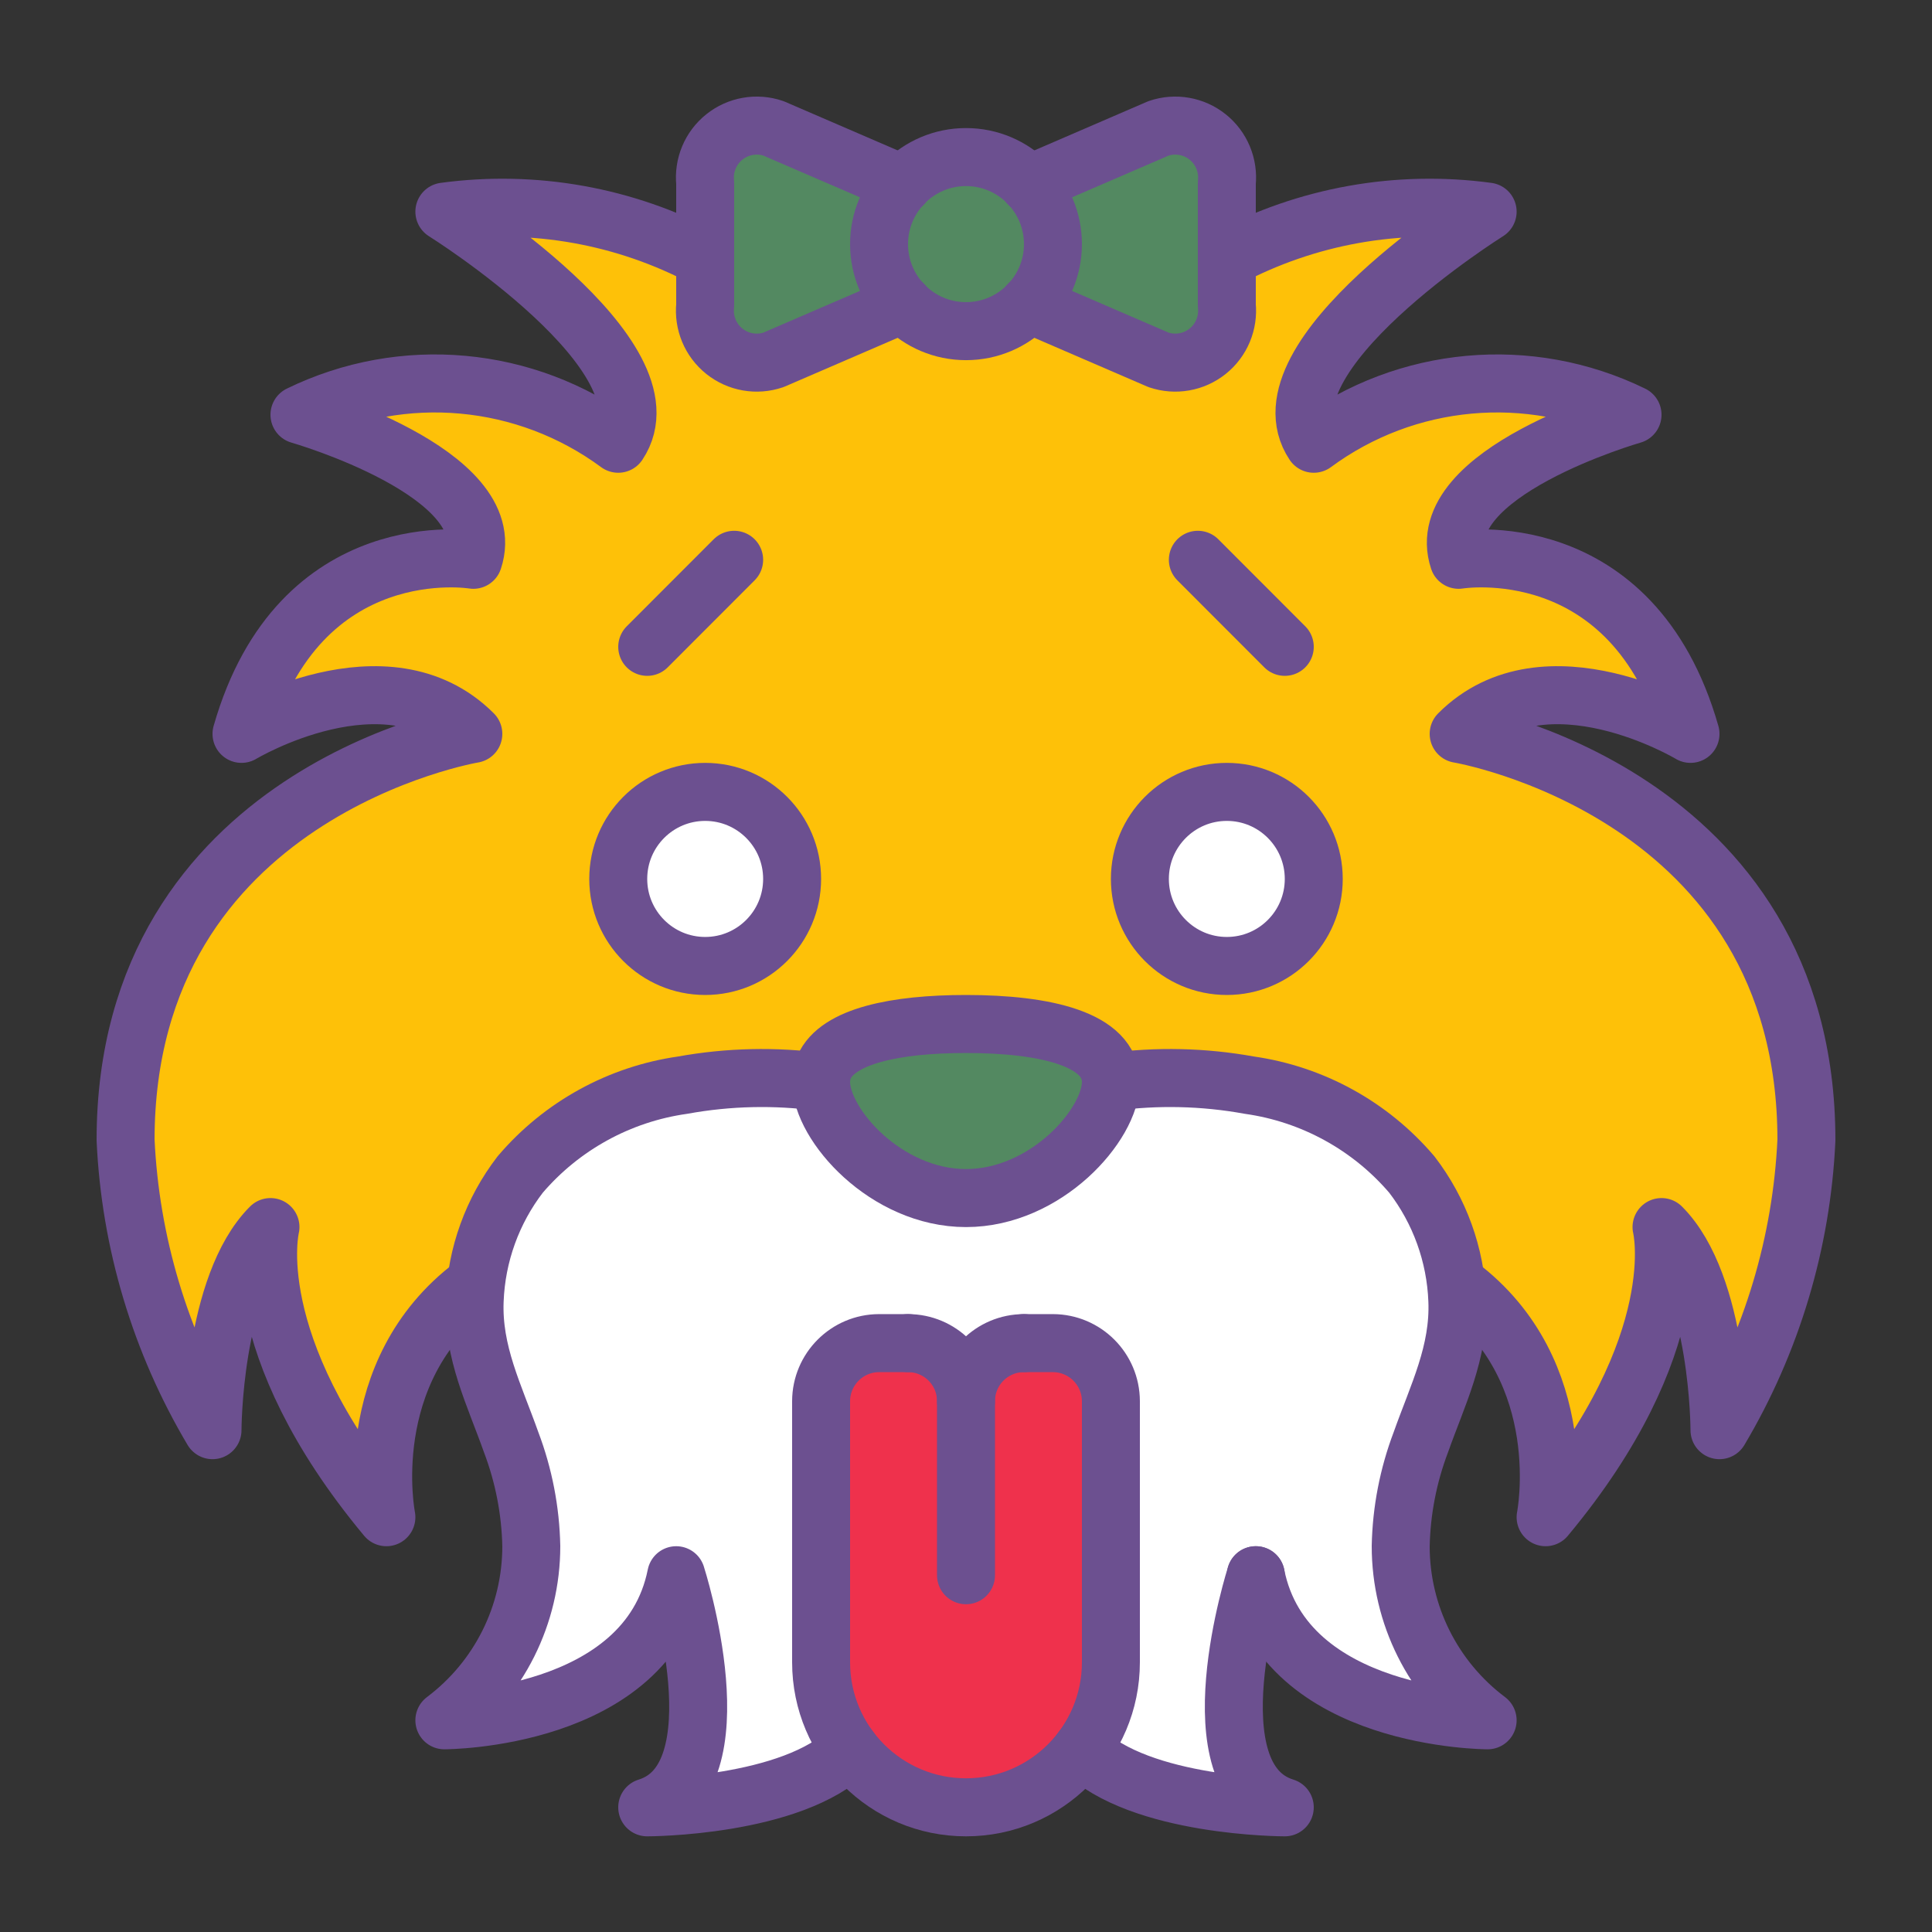
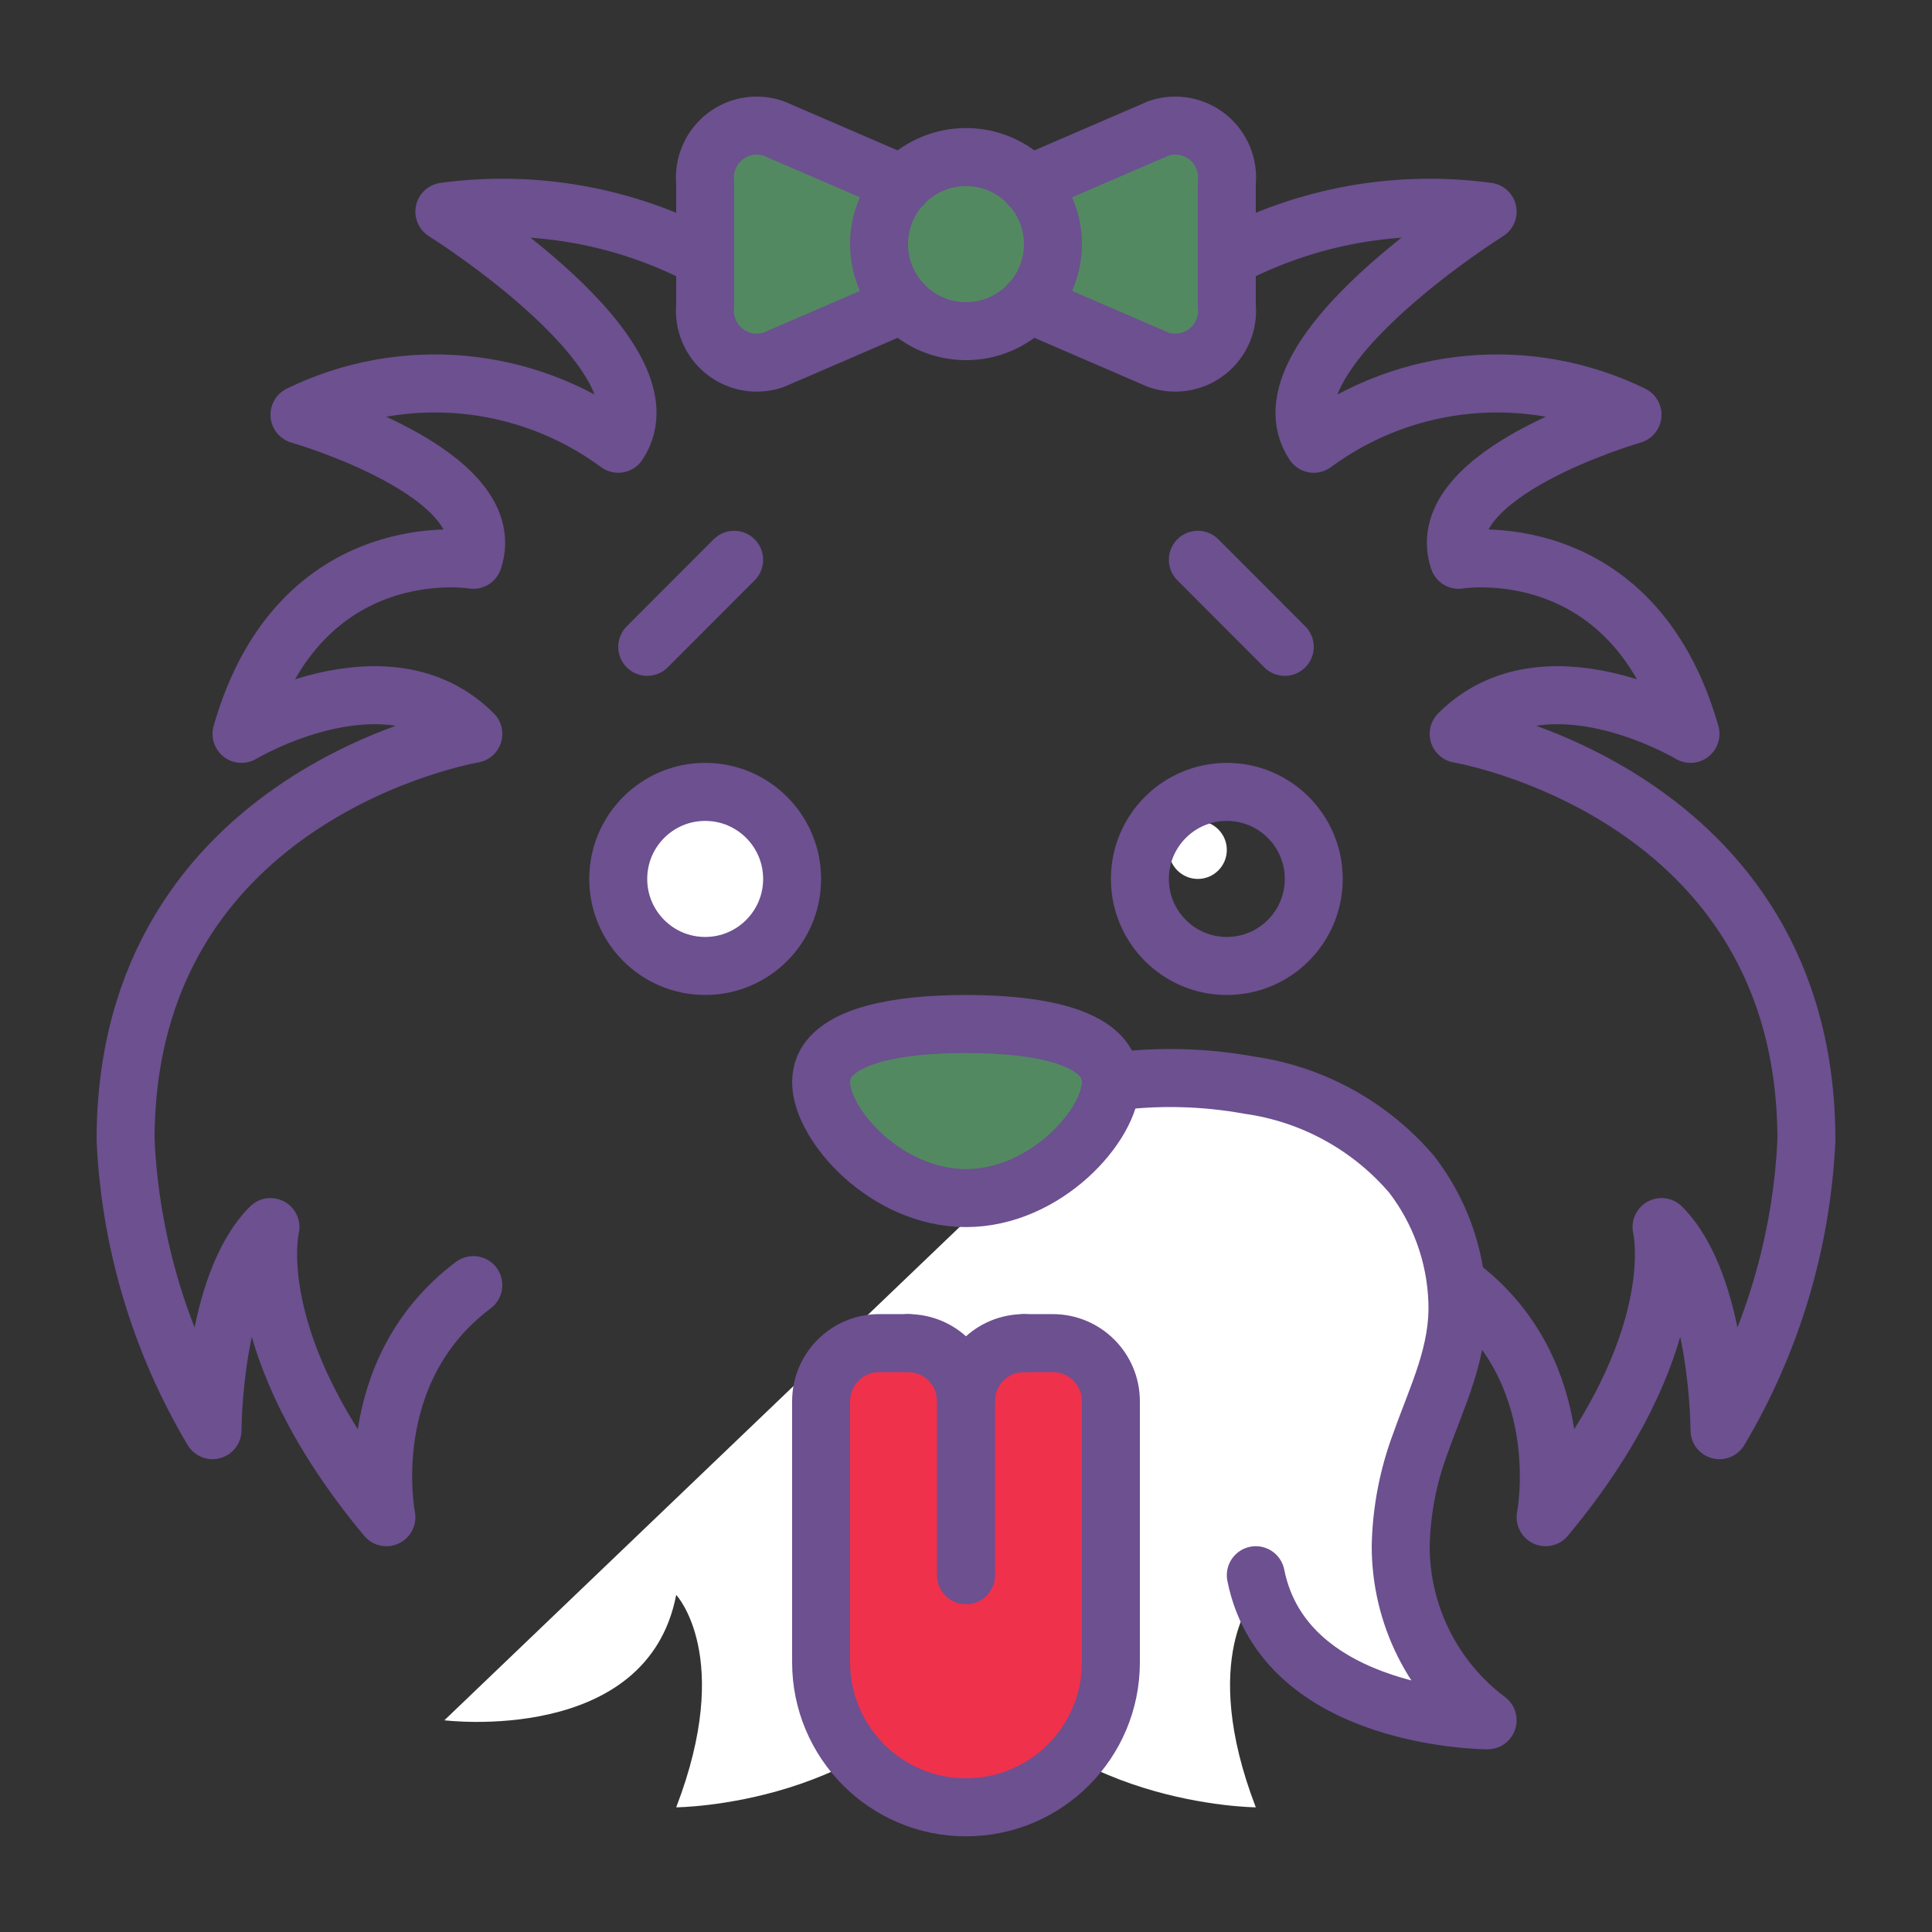
<svg xmlns="http://www.w3.org/2000/svg" xmlns:ns1="http://sodipodi.sourceforge.net/DTD/sodipodi-0.dtd" xmlns:ns2="http://www.inkscape.org/namespaces/inkscape" width="60px" height="60px" viewBox="0 0 60 60" version="1.1" id="svg76" ns1:docname="icon-shih-tzu.svg" ns2:version="1.1.2 (b8e25be833, 2022-02-05)">
  <rect x="0" y="0" width="60" height="60" fill="#333333" stroke="none" />
  <ns1:namedview id="namedview78" pagecolor="#ffffff" bordercolor="#666666" borderopacity="1.0" ns2:pageshadow="2" ns2:pageopacity="0.0" ns2:pagecheckerboard="0" showgrid="false" ns2:zoom="6.925" ns2:cx="29.963899" ns2:cy="30.036101" ns2:window-width="1920" ns2:window-height="1017" ns2:window-x="-8" ns2:window-y="-8" ns2:window-maximized="1" ns2:current-layer="g2192" />
  <title id="title2">028 - Shih Tzu</title>
  <desc id="desc4">Created with Sketch.</desc>
  <defs id="defs6" />
  <g id="g2302" transform="matrix(0.9,0,0,0.901,3,2.969)">
    <g id="g2192">
-       <path d="m 47,41 c 4,3 3,8 3,8 5,-6 4,-10 4,-10 2,2 2,7 2,7 1.806,-3.036 2.837,-6.471 3,-10 0,-12 -12,-14 -12,-14 3,-3 8,0 8,0 -2,-7 -8,-6 -8,-6 -1,-3 6,-5 6,-5 C 49.433,9.261 45.195,9.647 42,12 40,9 48,4 48,4 39,3 35,9 35,9 34.49,6.48 35.236,3.87 37,2 37,2 31,3 30,8 29,3 23,2 23,2 c 1.764,1.87 2.51,4.48 2,7 0,0 -4,-6 -13,-5 0,0 8,5 6,8 -3.195,-2.353 -7.433,-2.739 -11,-1 0,0 7,2 6,5 0,0 -6,-1 -8,6 0,0 5,-3 8,0 0,0 -12,2 -12,14 0.163,3.529 1.194,6.964 3,10 0,0 0,-5 2,-7 0,0 -1,4 4,10 0,0 -1,-5 3,-8" id="Shape" fill="#795548" style="fill:#fec108;fill-opacity:1;fill-rule:nonzero;stroke:none;stroke-width:1" />
      <circle id="Oval" fill="#ffffff" cx="21" cy="27" r="3" style="fill-rule:nonzero;stroke:none;stroke-width:1" />
-       <circle id="circle10" fill="#ffffff" cx="39" cy="27" r="3" style="fill-rule:nonzero;stroke:none;stroke-width:1" />
-       <path d="m 35,34.005 c 1.587,-0.222 3.2,-0.184 4.775,0.113 2.203,0.331 4.202,1.472 5.608,3.2 0.966,1.313 1.514,2.887 1.571,4.516 0.072,1.857 -0.678,3.373 -1.259,5.077 -0.437,1.195 -0.674,2.453 -0.7,3.725 C 45,54.8 48,56 48,56 c 0,0 -7,0.876 -8,-4.322 0,0 -2,2.124 0,7.322 0,0 -7,-0.045 -10,-5.243 C 27,58.955 20,59 20,59 22,53.8 20,51.678 20,51.678 19,56.876 12,56 12,56 c 0,0 3,-1.2 3,-5.362 -0.026,-1.272 -0.263,-2.53 -0.7,-3.725 -0.581,-1.7 -1.331,-3.22 -1.259,-5.077 0.057,-1.629 0.605,-3.203 1.571,-4.516 1.406,-1.727 3.405,-2.868 5.607,-3.2 1.577,-0.298 3.192,-0.337 4.781,-0.115 z" id="path12" fill="#607d8b" style="fill:#ffffff;fill-opacity:1;fill-rule:nonzero;stroke:none;stroke-width:1" />
+       <path d="m 35,34.005 c 1.587,-0.222 3.2,-0.184 4.775,0.113 2.203,0.331 4.202,1.472 5.608,3.2 0.966,1.313 1.514,2.887 1.571,4.516 0.072,1.857 -0.678,3.373 -1.259,5.077 -0.437,1.195 -0.674,2.453 -0.7,3.725 C 45,54.8 48,56 48,56 c 0,0 -7,0.876 -8,-4.322 0,0 -2,2.124 0,7.322 0,0 -7,-0.045 -10,-5.243 C 27,58.955 20,59 20,59 22,53.8 20,51.678 20,51.678 19,56.876 12,56 12,56 z" id="path12" fill="#607d8b" style="fill:#ffffff;fill-opacity:1;fill-rule:nonzero;stroke:none;stroke-width:1" />
      <path d="m 35,34 c 0,1.47 -2.24,4 -5,4 -2.76,0 -5,-2.53 -5,-4 0.001,-0.175 0.035,-0.348 0.1,-0.51 C 25.57,32.41 27.58,32 30,32 c 2.76,0 5,0.53 5,2 z" id="path14" fill="#2c2f38" style="fill:#538961;fill-opacity:1;fill-rule:nonzero;stroke:none;stroke-width:1" />
      <circle id="circle18" fill="#ffffff" cx="20" cy="26" r="1" style="fill-rule:nonzero;stroke:none;stroke-width:1" />
      <circle id="circle22" fill="#ffffff" cx="38" cy="26" r="1" style="fill-rule:nonzero;stroke:none;stroke-width:1" />
      <path d="m 32,43 h 1 c 1.103,0.003 1.997,0.897 2,2 v 9 c 0,2.761 -2.239,5 -5,5 -2.761,0 -5,-2.239 -5,-5 v -9 c 0.003,-1.103 0.897,-1.997 2,-2 z" id="path24" fill="#e91e63" style="fill-rule:nonzero;stroke:none;stroke-width:1;fill:#ef314c;fill-opacity:1" />
      <path d="M 31.953,3.059 36.57,1.129 C 37.155,0.925 37.804,1.031 38.295,1.41 38.785,1.79 39.05,2.391 39,3.009 v 4.22 C 39.05,7.847 38.785,8.448 38.295,8.828 37.804,9.207 37.155,9.313 36.57,9.109 L 31.953,7.179 H 28.047 L 23.43,9.109 C 22.845,9.313 22.196,9.207 21.705,8.828 21.215,8.448 20.95,7.847 21,7.229 V 3.009 C 20.95,2.391 21.215,1.79 21.705,1.41 22.196,1.031 22.845,0.925 23.43,1.129 l 4.617,1.93 z" id="path26" fill="#e91e63" style="fill:#538961;fill-opacity:1;fill-rule:nonzero;stroke:none;stroke-width:1" />
      <circle id="circle28" fill="#e91e63" cx="30" cy="5.119" r="3" style="fill:#538961;fill-opacity:1;fill-rule:nonzero;stroke:none;stroke-width:1" />
      <g id="Outline" stroke="#000000" stroke-linecap="round" stroke-linejoin="round" stroke-width="2" transform="translate(1,1)" style="fill:none;fill-rule:evenodd">
        <path d="M 20,4.61 C 17.243,3.143 14.095,2.58 11,3 11,3 19,8 17,11 13.805,8.647 9.567,8.261 6,10 c 0,0 7,2 6,5 0,0 -6,-1 -8,6 0,0 5,-3 8,0 0,0 -12,2 -12,14 0.163,3.529 1.194,6.964 3,10 0,0 0,-5 2,-7 0,0 -1,4 4,10 0,0 -1,-5 3,-8" id="path41" style="stroke:#6c5090;stroke-opacity:1" />
        <path d="m 46,40 c 4,3 3,8 3,8 5,-6 4,-10 4,-10 2,2 2,7 2,7 1.806,-3.036 2.837,-6.471 3,-10 0,-12 -12,-14 -12,-14 3,-3 8,0 8,0 -2,-7 -8,-6 -8,-6 -1,-3 6,-5 6,-5 C 48.433,8.261 44.195,8.647 41,11 39,8 47,3 47,3 43.905,2.58 40.757,3.143 38,4.61" id="path43" style="stroke:#6c5090;stroke-opacity:1" />
        <circle id="circle45" cx="20" cy="26" r="3" style="stroke:#6c5090;stroke-opacity:1" />
        <circle id="circle47" cx="38" cy="26" r="3" style="stroke:#6c5090;stroke-opacity:1" />
        <path d="m 34,33 c 0,1.47 -2.24,4 -5,4 -2.76,0 -5,-2.53 -5,-4 0.001,-0.175 0.035,-0.348 0.1,-0.51 C 24.57,31.41 26.58,31 29,31 c 2.76,0 5,0.53 5,2 z" id="path49" style="stroke:#6c5090;stroke-opacity:1" />
-         <path d="m 24,33 c -1.588,-0.214 -3.199,-0.178 -4.776,0.108 -2.182,0.309 -4.176,1.404 -5.607,3.08 -0.962,1.25 -1.511,2.769 -1.571,4.345 -0.072,1.786 0.678,3.245 1.259,4.883 0.435,1.146 0.67,2.358 0.695,3.584 0,2.361 -1.111,4.584 -3,6 0,0 7,0 8,-5 0,0 2.25,7 -1,8 0,0 5,0 7,-2" id="path51" style="stroke:#6c5090;stroke-opacity:1" />
        <path d="m 34,33 c 1.588,-0.214 3.199,-0.178 4.776,0.108 2.182,0.309 4.176,1.404 5.607,3.08 0.962,1.25 1.511,2.769 1.571,4.345 0.072,1.786 -0.678,3.245 -1.259,4.883 C 44.26,46.562 44.025,47.774 44,49 c 0,2.361 1.111,4.584 3,6 0,0 -7,0 -8,-5" id="path53" style="stroke:#6c5090;stroke-opacity:1" />
        <circle id="circle55" cx="29" cy="4.119" r="3" style="stroke:#6c5090;stroke-opacity:1" />
        <path d="M 26.83,2.059 22.355,0.129 C 21.778,-0.067 21.14,0.044 20.663,0.425 20.186,0.805 19.937,1.402 20,2.009 v 4.22 C 19.937,6.836 20.186,7.433 20.663,7.813 21.14,8.194 21.778,8.305 22.355,8.109 l 4.475,-1.93" id="path57" style="stroke:#6c5090;stroke-opacity:1" />
        <path d="m 31.17,6.179 4.475,1.93 C 36.222,8.305 36.86,8.194 37.337,7.813 37.814,7.433 38.063,6.836 38,6.229 V 2.009 C 38.063,1.402 37.814,0.805 37.337,0.425 36.86,0.044 36.222,-0.067 35.645,0.129 l -4.475,1.93" id="path59" style="stroke:#6c5090;stroke-opacity:1" />
        <path d="m 21,15 -3,3" id="path61" style="stroke:#6c5090;stroke-opacity:1" />
        <path d="m 37,15 3,3" id="path63" style="stroke:#6c5090;stroke-opacity:1" />
        <path d="m 27,42 h -1 c -1.103,0.003 -1.997,0.897 -2,2 v 9 c 0,2.761 2.239,5 5,5 2.761,0 5,-2.239 5,-5 v -9 c -0.003,-1.103 -0.897,-1.997 -2,-2 h -1" id="path65" style="stroke:#6c5090;stroke-opacity:1" />
        <path d="m 27,42 c 1.105,0 2,0.895 2,2" id="path67" style="stroke:#6c5090;stroke-opacity:1" />
        <path d="m 31,42 c -1.105,0 -2,0.895 -2,2 v 6" id="path69" style="stroke:#6c5090;stroke-opacity:1" />
-         <path d="m 39,50 c 0,0 -2.25,7 1,8 0,0 -5,0 -7,-2" id="path71" style="stroke:#6c5090;stroke-opacity:1" />
      </g>
    </g>
  </g>
</svg>